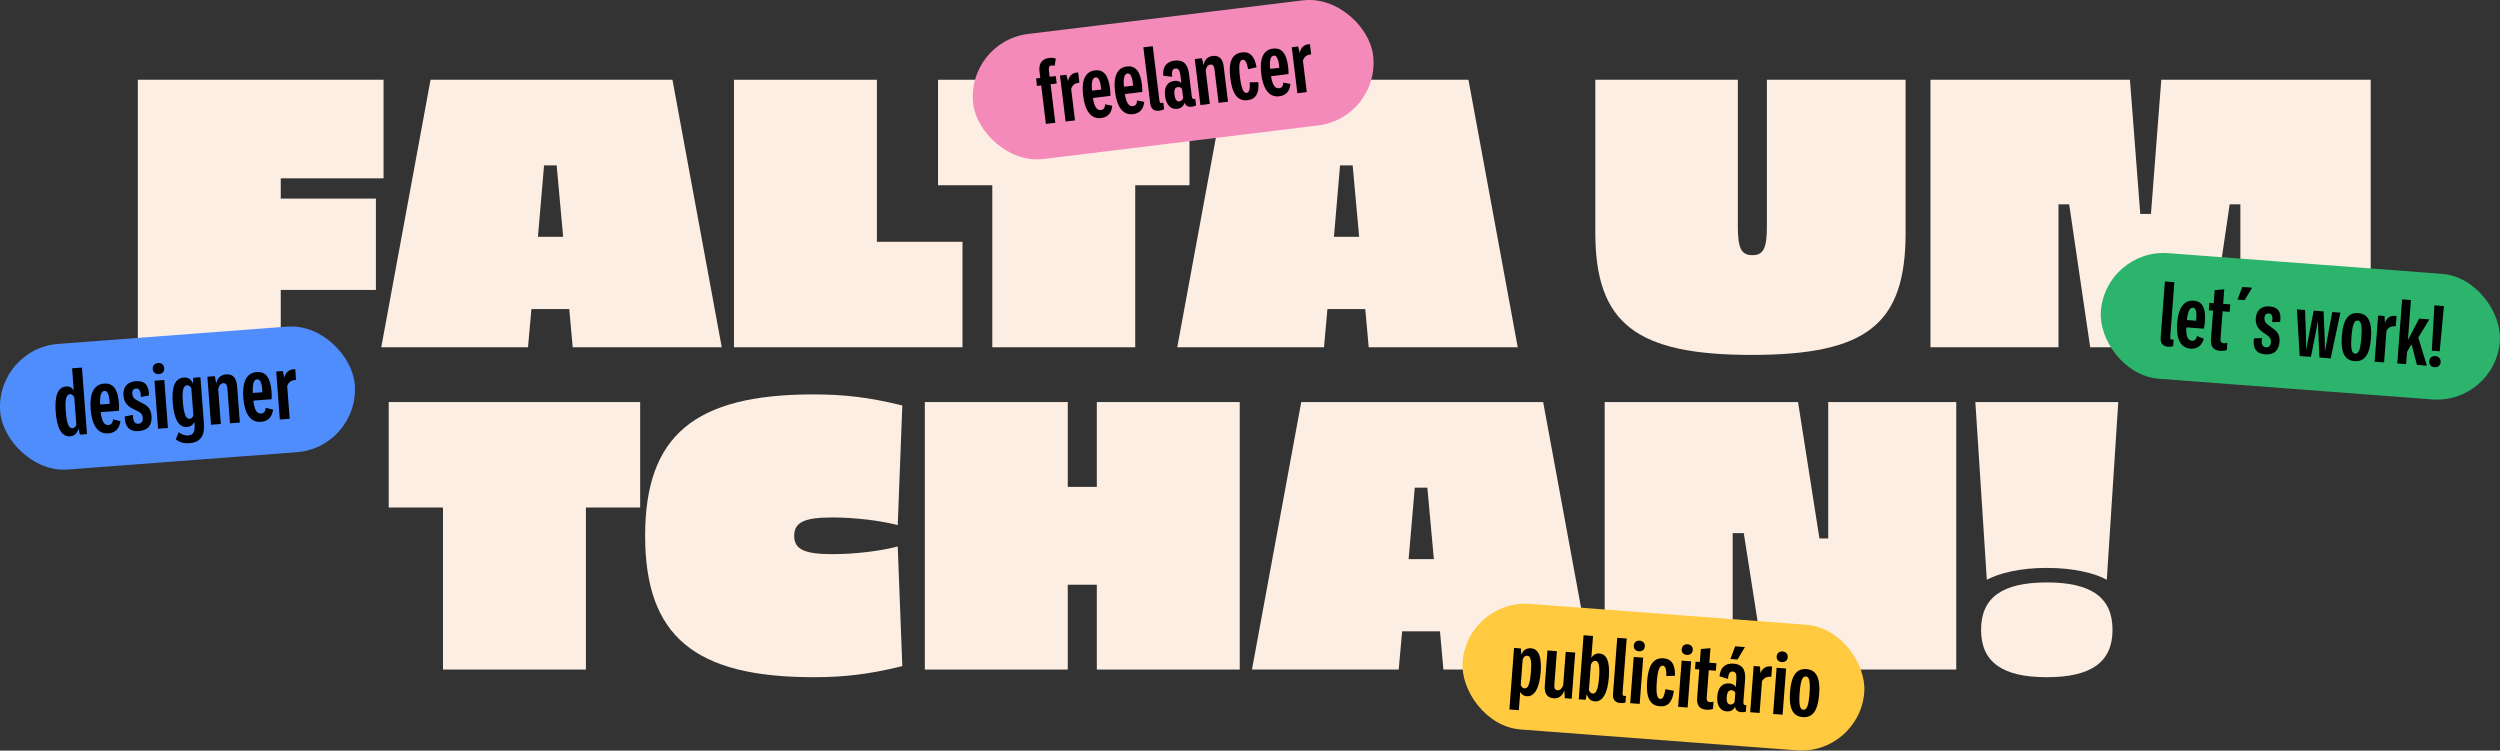
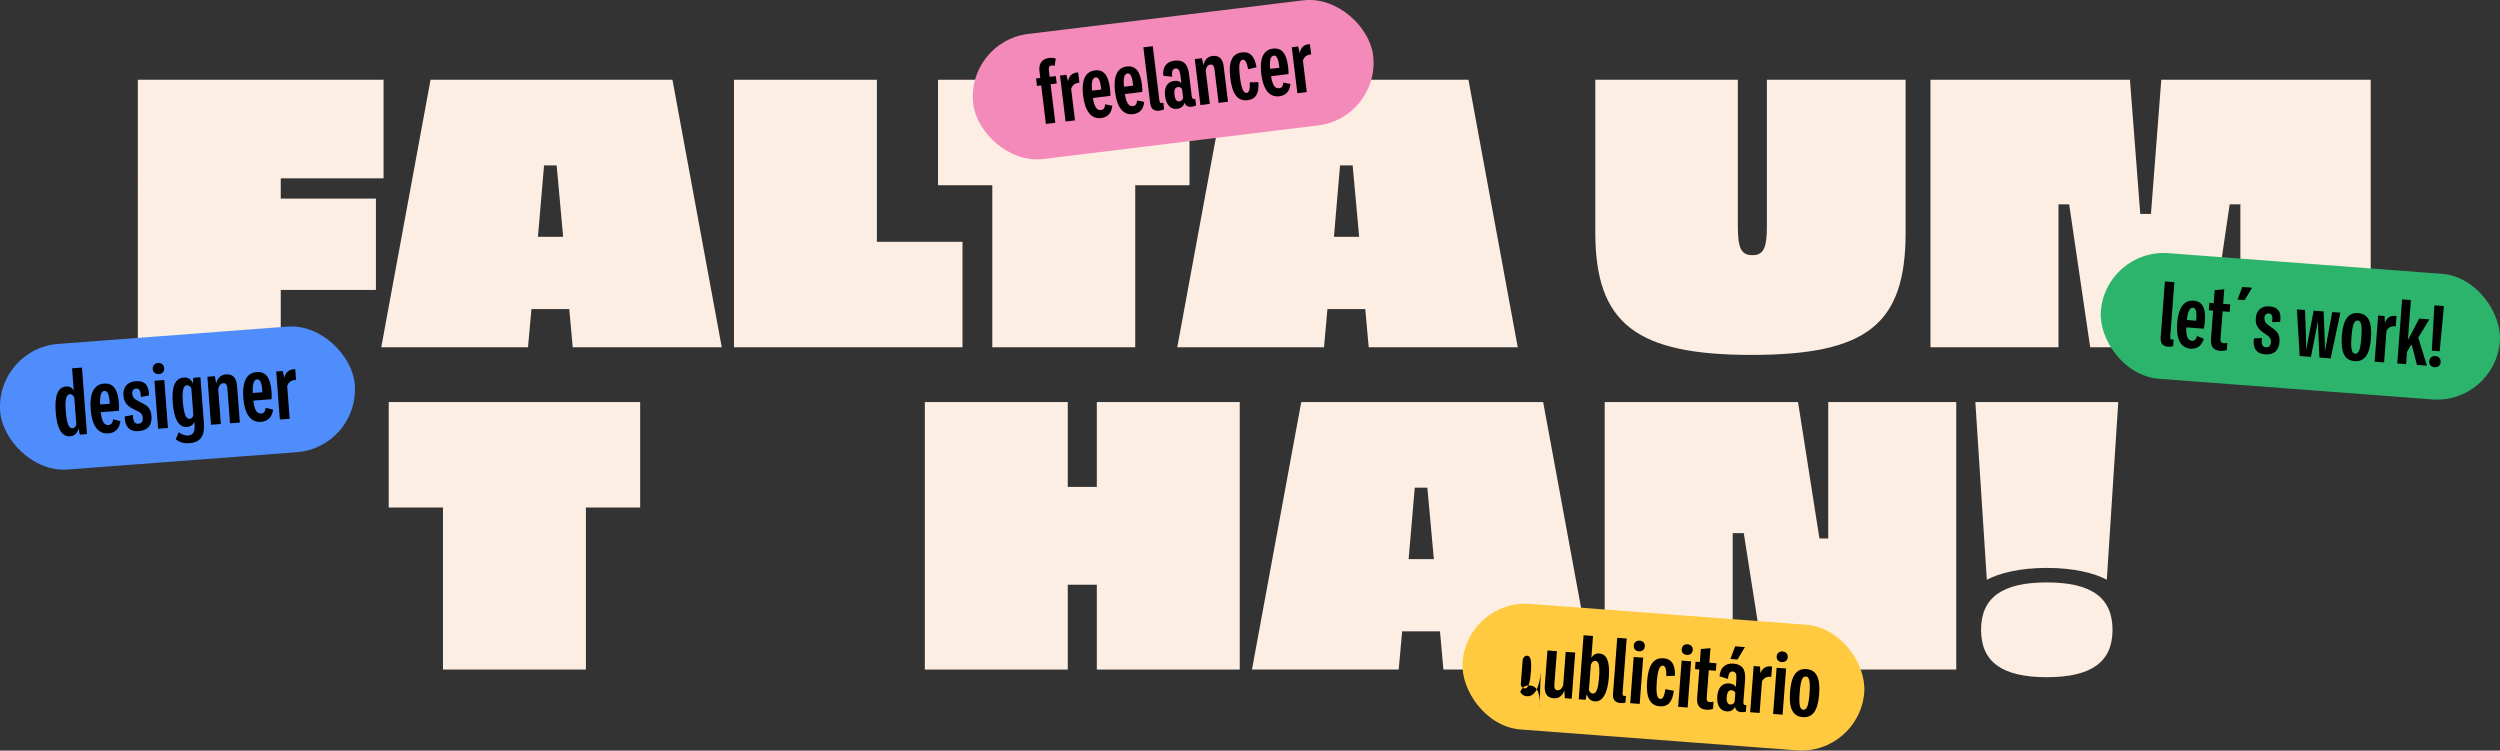
<svg xmlns="http://www.w3.org/2000/svg" id="Camada_1" data-name="Camada 1" viewBox="0 0 2378.18 714.03">
  <rect x="0" y="0" width="2378.18" height="714.03" fill="#333333" stroke="none" />
  <defs>
    <style>      .cls-1 {        fill: #ffca40;      }      .cls-2 {        fill: #fceee3;      }      .cls-3 {        fill: #f48aba;      }      .cls-4 {        fill: #4f8dfc;      }      .cls-5 {        fill: #2cb46c;      }    </style>
  </defs>
  <g>
    <path class="cls-2" d="M364.87,169.67h-97.79v19.27h90.52v86.88h-90.52v54.53h-135.96V75.88h233.75v93.79Z" />
    <path class="cls-2" d="M505.54,293.99l-3.27,36.35h-139.59l46.89-254.47h230.11l46.9,254.47h-141.78l-3.27-36.35h-35.99ZM529.54,157.31h-12l-5.82,67.98h23.99l-6.18-67.98Z" />
    <path class="cls-2" d="M834.16,230.01h81.43v100.33h-217.39V75.88h135.96v154.13Z" />
    <path class="cls-2" d="M1131.53,176.21h-51.62v154.13h-135.96v-154.13h-51.62v-100.33h239.2v100.33Z" />
    <path class="cls-2" d="M1262.75,293.99l-3.27,36.35h-139.59l46.89-254.47h230.11l46.89,254.47h-141.77l-3.27-36.35h-35.99ZM1286.75,157.31h-12l-5.82,67.98h23.99l-6.18-67.98Z" />
    <path class="cls-2" d="M1812.76,221.29c0,87.25-36.72,116.33-146.5,116.33s-148.68-29.81-148.68-116.33V75.88h135.59v139.59c0,20.72,3.27,27.26,13.81,27.26s13.81-6.54,13.81-27.26V75.88h131.96v145.41Z" />
    <path class="cls-2" d="M2255.16,330.35h-123.96v-135.96h-10.18l-19.99,135.96h-112.69l-19.99-135.96h-10.18v135.96h-121.78V75.88h189.76l9.82,127.6h10.18l9.82-127.6h199.21v254.47Z" />
    <path class="cls-2" d="M608.98,482.79h-51.62v154.13h-135.96v-154.13h-51.62v-100.33h239.2v100.33Z" />
-     <path class="cls-2" d="M858.35,385.73l-4.36,113.78c-16.72-4.36-41.08-7.27-62.16-7.27-26.17,0-36.35,4.36-36.35,17.45s10.18,17.45,36.35,17.45c21.45,0,45.44-2.91,62.16-7.27l4.36,113.78c-32.35,8-55.98,10.54-84.7,10.54-113.06,0-159.95-39.26-159.95-134.5s46.89-134.5,159.95-134.5c28.72,0,52.35,2.54,84.7,10.54Z" />
    <path class="cls-2" d="M1179.33,636.93h-135.96v-80.7h-27.63v80.7h-135.96v-254.47h135.96v80.7h27.63v-80.7h135.96v254.47Z" />
    <path class="cls-2" d="M1333.82,600.58l-3.27,36.35h-139.59l46.89-254.47h230.11l46.89,254.47h-141.77l-3.27-36.35h-35.99ZM1357.81,463.89h-12l-5.82,67.98h23.99l-6.18-67.98Z" />
    <path class="cls-2" d="M1679.16,636.93l-20.36-129.78h-10.54v129.78h-121.78v-254.47h183.94l20.36,129.78h8.36v-129.78h121.78v254.47h-181.76Z" />
    <path class="cls-2" d="M2004.14,551.5c-11.27-6.18-31.26-11.27-57.07-11.27s-45.44,5.09-57.07,11.27l-10.91-169.04h135.96l-10.91,169.04ZM2009.59,599.12c0,30.54-19.99,45.08-62.53,45.08s-62.53-14.54-62.53-45.08,19.99-45.08,62.53-45.08,62.53,14.54,62.53,45.08Z" />
  </g>
  <g>
    <rect class="cls-5" x="1997.91" y="250.6" width="380.64" height="119.82" rx="59.91" ry="59.91" transform="translate(29.63 -164.06) rotate(4.32)" />
    <rect class="cls-4" x="-.31" y="318.75" width="338.31" height="119.82" rx="59.91" ry="59.91" transform="translate(-28.06 13.8) rotate(-4.32)" />
    <rect class="cls-1" x="1390.74" y="584.28" width="383.18" height="119.82" rx="59.91" ry="59.91" transform="translate(53.06 -117.44) rotate(4.32)" />
    <g>
      <path d="M77.95,349.66l4.79,63.3-6.78.51-1.27-6.06c-1.17,5.03-3.98,7.34-7.94,7.64-8.25.62-12.62-7.97-13.76-23.07-1.13-14.92,1.67-23.72,9.96-24.34,3.15-.24,5.6.94,7.23,3.91l-1.6-21.19,9.38-.71ZM72.62,403.99l-1.94-25.66c-1-2.58-2.44-3.5-4.16-3.37-3.41.26-4.8,4.82-3.98,15.67,1,13.16,3.05,16.95,6.42,16.69,1.65-.12,2.9-1.1,3.66-3.34Z" />
      <path d="M114.58,400.63c-1.01,7.08-4.8,11.13-11.54,11.64-10.23.77-15.68-7.99-16.82-23.06-1.11-14.62,2.97-23.56,12.72-24.3,9.02-.68,13.19,5.71,14.17,18.69.18,2.42.2,4.63.06,7.15l-17.37,1.31c1.02,9.1,3.42,12.57,7.49,12.26,2.57-.19,3.91-1.92,4.31-5.41l6.99,1.72ZM95.28,384.77l9.13-.62c-.33-7.31-1.65-12.56-4.95-12.31-3.04.23-4.62,3.71-4.18,12.93Z" />
      <path d="M118.67,396.16l7.78-1.47c0,5.46,1.32,8.71,5.32,8.41,2.75-.21,4.34-2.13,4.04-5.61-.31-4.07-2.57-5.26-6.17-7.02l-2.6-1.24c-5.85-2.8-9.11-6.43-9.62-13.1-.55-7.33,3.26-12.89,11.73-13.53,8.72-.66,12.7,4.16,12.57,13.61l-7.71,1.39c-.07-4.82-1.07-8.25-4.44-8-2.68.2-3.99,1.89-3.72,4.89.27,3.52,1.9,5.16,5.58,6.95l2.57,1.32c5.09,2.53,9.51,4.92,10.12,12.91.63,8.39-3.02,13.76-12.33,14.46-8.8.67-13.26-4.67-13.11-13.98Z" />
      <path d="M145.3,351.02c-.24-3.15,1.8-5.44,5.06-5.69,3.26-.25,5.62,1.71,5.86,4.87.24,3.15-1.8,5.41-5.06,5.65-3.26.25-5.62-1.67-5.86-4.83ZM146.92,362.17l9.38-.71,3.45,45.67-9.38.71-3.45-45.67Z" />
      <path d="M190.65,358.87l3.33,44.06c.88,11.69-3.29,17.87-13.96,18.68-5.09.39-9.32-.88-12.85-3.75l2.88-6.71c2.93,2.25,5.93,3.35,9.04,3.11,5.13-.39,6.5-4.21,6-10.85l-.16-2.16c-1.42,3.17-3.88,4.68-7.11,4.92-8.06.61-12.34-8.14-13.49-22.87-1-13.23,1.07-23.42,10.49-24.13,4.14-.31,7.03,1.39,8.7,5.79l.35-5.59,6.78-.51ZM183.96,395.2l-1.95-25.77c-1.09-2.2-2.51-3.02-4.16-2.89-3.34.25-4.75,4.45-3.92,15.41.9,11.95,3.07,16.69,6.4,16.44,1.54-.12,2.83-1.06,3.63-3.19Z" />
      <path d="M225.52,367.11l2.63,34.86-9.35.71-2.51-33.25c-.27-3.56-1.56-5.08-3.91-4.9-2.31.17-3.94,1.96-4.83,5.41l2.52,33.39-9.35.71-3.45-45.67,7.07-.53,1.34,7.01c1.27-5.7,4.53-8.34,9.37-8.71,6.19-.47,9.86,3.13,10.45,10.97Z" />
      <path d="M259.78,389.66c-1.01,7.08-4.8,11.13-11.54,11.64-10.23.77-15.68-7.99-16.82-23.06-1.11-14.62,2.97-23.56,12.72-24.3,9.02-.68,13.19,5.71,14.17,18.69.18,2.42.2,4.63.06,7.15l-17.38,1.31c1.02,9.1,3.42,12.57,7.49,12.26,2.57-.19,3.91-1.92,4.31-5.41l6.99,1.72ZM240.48,373.79l9.13-.62c-.33-7.31-1.65-12.56-4.95-12.31-3.04.23-4.62,3.71-4.18,12.93Z" />
      <path d="M280.87,351.16l.74,10.23c-4.01.04-6.95,1.74-8.41,5.72l2.36,31.27-9.35.71-3.45-45.67,6.3-.48,1.37,6.46c1.37-5.74,4.83-8.25,10.44-8.24Z" />
    </g>
    <g>
      <path d="M2055.38,321.26l4.04-53.5,8.99.68-3.91,51.78c-.18,2.33.37,3.11,3.22,2.87l-.47,6.28c-1.38.46-2.88.6-4.86.45-4.62-.35-7.44-2.97-7.01-8.55Z" />
      <path d="M2096.41,322.27c-1.99,6.59-6.17,9.89-12.66,9.4-9.84-.74-13.76-9.87-12.67-24.37,1.06-14.07,6.24-21.98,15.62-21.27,8.68.66,11.72,7.34,10.78,19.83-.18,2.33-.48,4.43-.98,6.81l-16.72-1.26c-.35,8.81,1.44,12.45,5.35,12.75,2.47.19,4-1.26,4.88-4.53l6.4,2.65ZM2080.35,304.39l8.78.73c.74-7,.25-12.18-2.93-12.42-2.93-.22-4.93,2.85-5.85,11.69Z" />
      <path d="M2118.38,332.94c-1.97.7-4.12.97-6.48.79-7.05-.53-9.14-4.84-8.66-11.22l2.04-27.05-4.09-.31.54-7.12,4.09.31.93-12.34,9.14-.8-1.05,13.83,6.74.51-.54,7.12-6.74-.51-1.97,26.06c-.2,2.61.37,4.07,3.12,4.28,1.13.09,2.1-.05,3.33-.46l-.42,6.92Z" />
      <path d="M2133.06,272.97l9.28.7-7.07,11.85-6.77-.51,4.56-12.03Z" />
      <path d="M2144.16,321.87l7.61-.28c-.78,5.19,0,8.48,3.84,8.77,2.64.2,4.43-1.4,4.65-4.76.3-3.92-1.69-5.38-4.85-7.57l-2.29-1.56c-5.16-3.51-7.74-7.43-7.25-13.85.53-7.05,4.97-11.79,13.12-11.17,8.39.63,11.48,5.8,9.99,14.77l-7.54.21c.63-4.6.18-8-3.06-8.25-2.58-.19-4.07,1.22-4.25,4.11-.26,3.39,1.06,5.19,4.3,7.42l2.25,1.62c4.48,3.14,8.34,6.06,7.76,13.75-.61,8.08-4.86,12.65-13.82,11.97-8.46-.64-11.93-6.36-10.45-15.19Z" />
      <path d="M2184.98,294.31l7.76.59.88,25.92.25,12.11h.04c.69-4.38,1.36-8.12,2.11-11.9l4.91-25.52,9.45.71,1.05,25.97c.17,3.84.24,7.64.26,12.08h.04c.75-4.34,1.38-7.98,2.11-11.93l4.77-25.5,7.76.59-9.28,43.49-10.69-.81-1.09-24.56c-.16-3.06-.27-6.23-.34-10.03h-.07c-.64,3.74-1.19,6.86-1.81,9.86l-4.77,24.11-10.72-.81-2.6-44.39Z" />
      <path d="M2227.73,319.64c1.11-14.67,5.57-22.56,15.59-21.81,10.02.76,13.24,9.23,12.13,23.9-1.11,14.67-5.57,22.56-15.59,21.81-10.02-.76-13.24-9.23-12.13-23.9ZM2246.28,321.04c.95-12.52-.5-15.93-3.5-16.15s-4.94,2.93-5.88,15.45c-.95,12.52.5,15.93,3.5,16.16s4.94-2.93,5.89-15.45Z" />
      <path d="M2279.79,300.63l-.78,9.84c-3.83-.54-6.86.65-8.83,4.23l-2.27,30.08-8.99-.68,3.32-43.95,6.07.46.37,6.34c2.14-5.27,5.79-7.15,11.12-6.32Z" />
      <path d="M2294.06,327.24l-4.33,7.51-.88,11.6-8.39-.63,4.6-60.91,8.39.63-2.88,38.06,10.69-20.4,9.74.74-10.57,17.29,8.23,26.73-9.49-.72-5.13-19.9Z" />
      <path d="M2310.88,343.66c.24-3.21,2.66-5.19,5.8-4.95,3.14.24,5.27,2.56,5.03,5.77-.24,3.21-2.69,5.08-5.83,4.84-3.14-.24-5.24-2.45-5-5.66ZM2315.78,290.47l9.06.69-4.03,43-7.51-.57,2.48-43.12Z" />
    </g>
    <g>
-       <path d="M1465.58,639.51c-1.13,14.95-5.78,23.36-13.22,22.8-2.72-.21-4.85-1.5-6.21-4.16l-1.32,17.42-8.99-.68,4.43-58.55,6.52.49.37,5.95c1.94-4.61,5.06-6.39,9.33-6.07,7.65.58,10.14,9.03,9.1,22.79ZM1456.29,639.41c.88-11.64-.4-15.42-3.43-15.65-1.87-.14-3.37.88-4.39,3.64l-1.83,24.19c.82,2.26,2.1,3.14,3.66,3.26,3.1.23,5.11-3.76,5.99-15.44Z" />
+       <path d="M1465.58,639.51c-1.13,14.95-5.78,23.36-13.22,22.8-2.72-.21-4.85-1.5-6.21-4.16c1.94-4.61,5.06-6.39,9.33-6.07,7.65.58,10.14,9.03,9.1,22.79ZM1456.29,639.41c.88-11.64-.4-15.42-3.43-15.65-1.87-.14-3.37.88-4.39,3.64l-1.83,24.19c.82,2.26,2.1,3.14,3.66,3.26,3.1.23,5.11-3.76,5.99-15.44Z" />
      <path d="M1498.46,620.75l-3.32,43.95-6.63-.5-.37-7.37c-2.05,5.52-5.59,7.77-10.35,7.41-5.89-.45-8.86-4.39-8.29-11.94l2.54-33.54,8.99.68-2.42,31.99c-.26,3.42.72,5.02,3.01,5.19,2.22.17,4.12-1.43,5.39-4.7l2.41-31.85,9.03.68Z" />
      <path d="M1530.44,644.42c-1.13,14.95-5.88,23.36-13.32,22.79-3.7-.28-6.42-2.37-7.63-6.96l-1.16,5.45-6.52-.49,4.6-60.91,8.99.68-1.59,20.99c1.78-3.31,4.46-4.56,7.71-4.31,7.62.58,9.96,9.02,8.92,22.77ZM1521.16,644.32c.87-11.46-.39-15.42-3.43-15.65-1.87-.14-3.36.88-4.39,3.64l-1.83,24.16c.82,2.26,2.14,3.18,3.69,3.29,3.07.23,5.07-3.77,5.96-15.44Z" />
      <path d="M1534.39,660.22l4.04-53.5,8.99.68-3.91,51.78c-.18,2.33.37,3.11,3.22,2.87l-.47,6.28c-1.38.46-2.88.6-4.86.45-4.62-.35-7.44-2.97-7.02-8.55Z" />
      <path d="M1554.09,624.96l9.03.68-3.32,43.95-9.03-.68,3.32-43.95ZM1554.16,614.11c.23-3.03,2.5-4.92,5.64-4.68,3.14.24,5.1,2.44,4.87,5.48s-2.5,4.88-5.64,4.65c-3.14-.24-5.1-2.41-4.87-5.44Z" />
      <path d="M1566.86,647.95c1.1-14.6,5.67-22.49,15.51-21.74,7.97.6,11.28,6.14,10.98,16.62l-8.18.3c.02-5.85-.72-9.7-3.33-9.9-2.79-.21-4.85,3.15-5.78,15.42-.94,12.49.6,16.04,3.35,16.25,2.61.2,3.95-3.43,4.82-9.32l8.04,1.53c-1.33,10.54-5.45,15.37-13.39,14.77-9.84-.74-13.14-9.12-12.02-23.93Z" />
      <path d="M1599.69,628.41l9.03.68-3.32,43.95-9.03-.68,3.32-43.95ZM1599.77,617.56c.23-3.03,2.5-4.92,5.64-4.68,3.14.24,5.1,2.44,4.87,5.48-.23,3.03-2.5,4.88-5.64,4.65-3.14-.24-5.1-2.41-4.87-5.44Z" />
      <path d="M1629.6,674.33c-1.97.7-4.12.97-6.48.79-7.05-.53-9.14-4.84-8.66-11.22l2.04-27.05-4.09-.31.54-7.12,4.09.31.93-12.34,9.14-.8-1.04,13.83,6.74.51-.54,7.12-6.74-.51-1.97,26.06c-.2,2.61.37,4.07,3.12,4.28,1.13.09,2.1-.05,3.33-.46l-.42,6.92Z" />
      <path d="M1660.83,677.01c-1.31.4-2.67.58-4.33.45-3.42-.26-5.43-1.83-6-5.03-1.56,3.22-4.53,4.55-8.06,4.29-6.31-.48-9.47-6.11-8.85-14.33.63-8.32,4.8-12.76,11.39-12.26,3,.23,5.07,1.41,6.2,3.38l.54-7.09c.38-5.01-.47-7.41-3.43-7.64-2.61-.2-4.11,1.82-4.47,7.08l-8.08-2.49c.61-8.54,5.82-12.65,13.15-12.09,7.79.59,11.94,4.8,11.17,15.07l-1.57,20.81c-.21,2.72.38,3.86,2.74,3.68l-.4,6.18ZM1650.12,667.58l.63-8.39c-.69-1.61-1.83-2.48-3.46-2.6-2.93-.22-4.38,2.04-4.71,6.49-.35,4.58.86,6.91,3.37,7.1,1.73.13,3.16-.54,4.17-2.59ZM1652.84,627.39l-6.77-.51,4.56-12.04,9.28.7-7.07,11.85Z" />
      <path d="M1685.75,634.06l-.78,9.84c-3.83-.54-6.86.65-8.83,4.23l-2.27,30.08-8.99-.68,3.32-43.95,6.07.46.37,6.34c2.14-5.27,5.79-7.15,11.12-6.33Z" />
      <path d="M1690.03,635.23l9.03.68-3.32,43.95-9.03-.68,3.32-43.95ZM1690.1,624.38c.23-3.03,2.5-4.92,5.64-4.68,3.14.24,5.1,2.44,4.87,5.48s-2.5,4.88-5.64,4.65c-3.14-.24-5.1-2.41-4.87-5.44Z" />
      <path d="M1702.79,658.3c1.11-14.67,5.57-22.56,15.59-21.81,10.02.76,13.24,9.23,12.13,23.9-1.11,14.67-5.57,22.56-15.59,21.81-10.02-.76-13.24-9.23-12.13-23.9ZM1721.34,659.7c.95-12.52-.5-15.93-3.5-16.16-3-.23-4.94,2.92-5.88,15.45-.95,12.52.5,15.93,3.5,16.16,3,.23,4.94-2.93,5.89-15.45Z" />
    </g>
    <rect class="cls-3" x="924.44" y="15.97" width="383.18" height="119.82" rx="59.91" ry="59.91" transform="translate(-.97 135.9) rotate(-6.97)" />
    <g>
      <path d="M997.78,66.95l.75,6.11,5.83-.71.87,7.09-5.83.71,4.48,36.65-8.95,1.09-4.48-36.65-4,.49-.87-7.09,4-.49-.75-6.11c-.94-7.69,2.48-12.1,9.15-12.91,2.49-.3,4.4-.11,6.34.58l-1.04,6.93c-.94-.38-1.85-.52-2.9-.39-2.04.25-3,1.44-2.6,4.7Z" />
      <path d="M1025.63,68.89l1.16,9.8c-3.86.22-6.6,1.98-7.83,5.87l3.66,29.95-8.95,1.09-5.34-43.75,6.04-.74,1.61,6.15c1.06-5.58,4.28-8.15,9.67-8.38Z" />
      <path d="M1058.09,100.6c-.66,6.85-4.12,10.91-10.58,11.7-9.79,1.2-15.43-6.99-17.19-21.42-1.71-14.01,1.81-22.78,11.15-23.92,8.64-1.06,12.93,4.91,14.45,17.33.28,2.32.4,4.44.38,6.87l-16.64,2.03c1.38,8.7,3.85,11.93,7.74,11.45,2.46-.3,3.67-2.02,3.9-5.39l6.79,1.34ZM1038.83,86.2l8.75-1c-.64-7.01-2.14-12-5.3-11.61-2.91.36-4.28,3.77-3.45,12.61Z" />
      <path d="M1088.46,96.89c-.66,6.85-4.12,10.91-10.58,11.7-9.79,1.2-15.43-6.99-17.19-21.42-1.71-14.01,1.81-22.78,11.15-23.92,8.64-1.06,12.93,4.91,14.45,17.33.28,2.32.4,4.44.38,6.87l-16.64,2.03c1.38,8.7,3.85,11.93,7.74,11.45,2.46-.3,3.67-2.02,3.9-5.39l6.79,1.34ZM1069.2,82.49l8.75-1c-.64-7.01-2.14-12-5.3-11.61-2.91.36-4.28,3.77-3.45,12.61Z" />
      <path d="M1094.16,98.29l-6.51-53.26,8.95-1.09,6.3,51.54c.28,2.32.97,2.98,3.72,2.18l.76,6.25c-1.27.72-2.71,1.15-4.68,1.39-4.6.56-7.87-1.46-8.55-7.01Z" />
      <path d="M1137.83,100.23c-1.2.65-2.5,1.09-4.15,1.29-3.41.42-5.68-.73-6.87-3.76-.9,3.46-3.55,5.35-7.06,5.78-6.29.77-10.48-4.14-11.48-12.32-1.01-8.29,2.21-13.45,8.77-14.26,2.98-.36,5.25.39,6.74,2.1l-.86-7.06c-.61-4.99-1.91-7.18-4.86-6.82-2.6.32-3.67,2.59-3,7.81l-8.41-.86c-1.07-8.49,3.23-13.54,10.53-14.44,7.76-.95,12.65,2.37,13.9,12.59l2.53,20.71c.33,2.7,1.13,3.71,3.4,3.08l.82,6.14ZM1125.49,93.08l-1.02-8.36c-1-1.45-2.29-2.07-3.9-1.88-2.91.36-3.89,2.86-3.35,7.29.56,4.56,2.2,6.61,4.69,6.3,1.72-.21,3-1.15,3.58-3.36Z" />
      <path d="M1164.08,63.35l4.08,33.39-8.95,1.09-3.89-31.84c-.42-3.41-1.73-4.81-3.97-4.54-2.21.27-3.7,2.06-4.4,5.42l3.91,31.98-8.95,1.09-5.34-43.75,6.78-.83,1.6,6.68c.96-5.53,3.98-8.22,8.62-8.79,5.93-.73,9.61,2.57,10.53,10.08Z" />
      <path d="M1170.33,74.2c-1.78-14.54,1.16-23.16,10.96-24.36,7.93-.97,12.26,3.81,14.02,14.14l-7.96,1.9c-1.13-5.74-2.61-9.37-5.2-9.06-2.77.34-4.14,4.03-2.65,16.25,1.52,12.43,3.73,15.62,6.46,15.28,2.6-.32,3.2-4.13,2.9-10.08l8.19-.07c.76,10.6-2.34,16.14-10.24,17.11-9.79,1.2-14.67-6.37-16.48-21.11Z" />
      <path d="M1227.54,79.89c-.66,6.85-4.12,10.91-10.58,11.7-9.79,1.2-15.43-6.99-17.19-21.42-1.71-14.01,1.81-22.78,11.15-23.92,8.64-1.06,12.93,4.91,14.45,17.33.28,2.32.4,4.44.38,6.87l-16.64,2.03c1.38,8.7,3.85,11.93,7.74,11.45,2.46-.3,3.67-2.02,3.9-5.39l6.79,1.34ZM1208.29,65.5l8.75-1c-.64-7.01-2.14-12-5.3-11.61-2.91.36-4.28,3.77-3.45,12.61Z" />
      <path d="M1246.11,41.96l1.16,9.8c-3.86.22-6.6,1.98-7.83,5.88l3.66,29.95-8.95,1.09-5.34-43.75,6.04-.74,1.61,6.15c1.06-5.58,4.28-8.15,9.67-8.38Z" />
    </g>
  </g>
</svg>